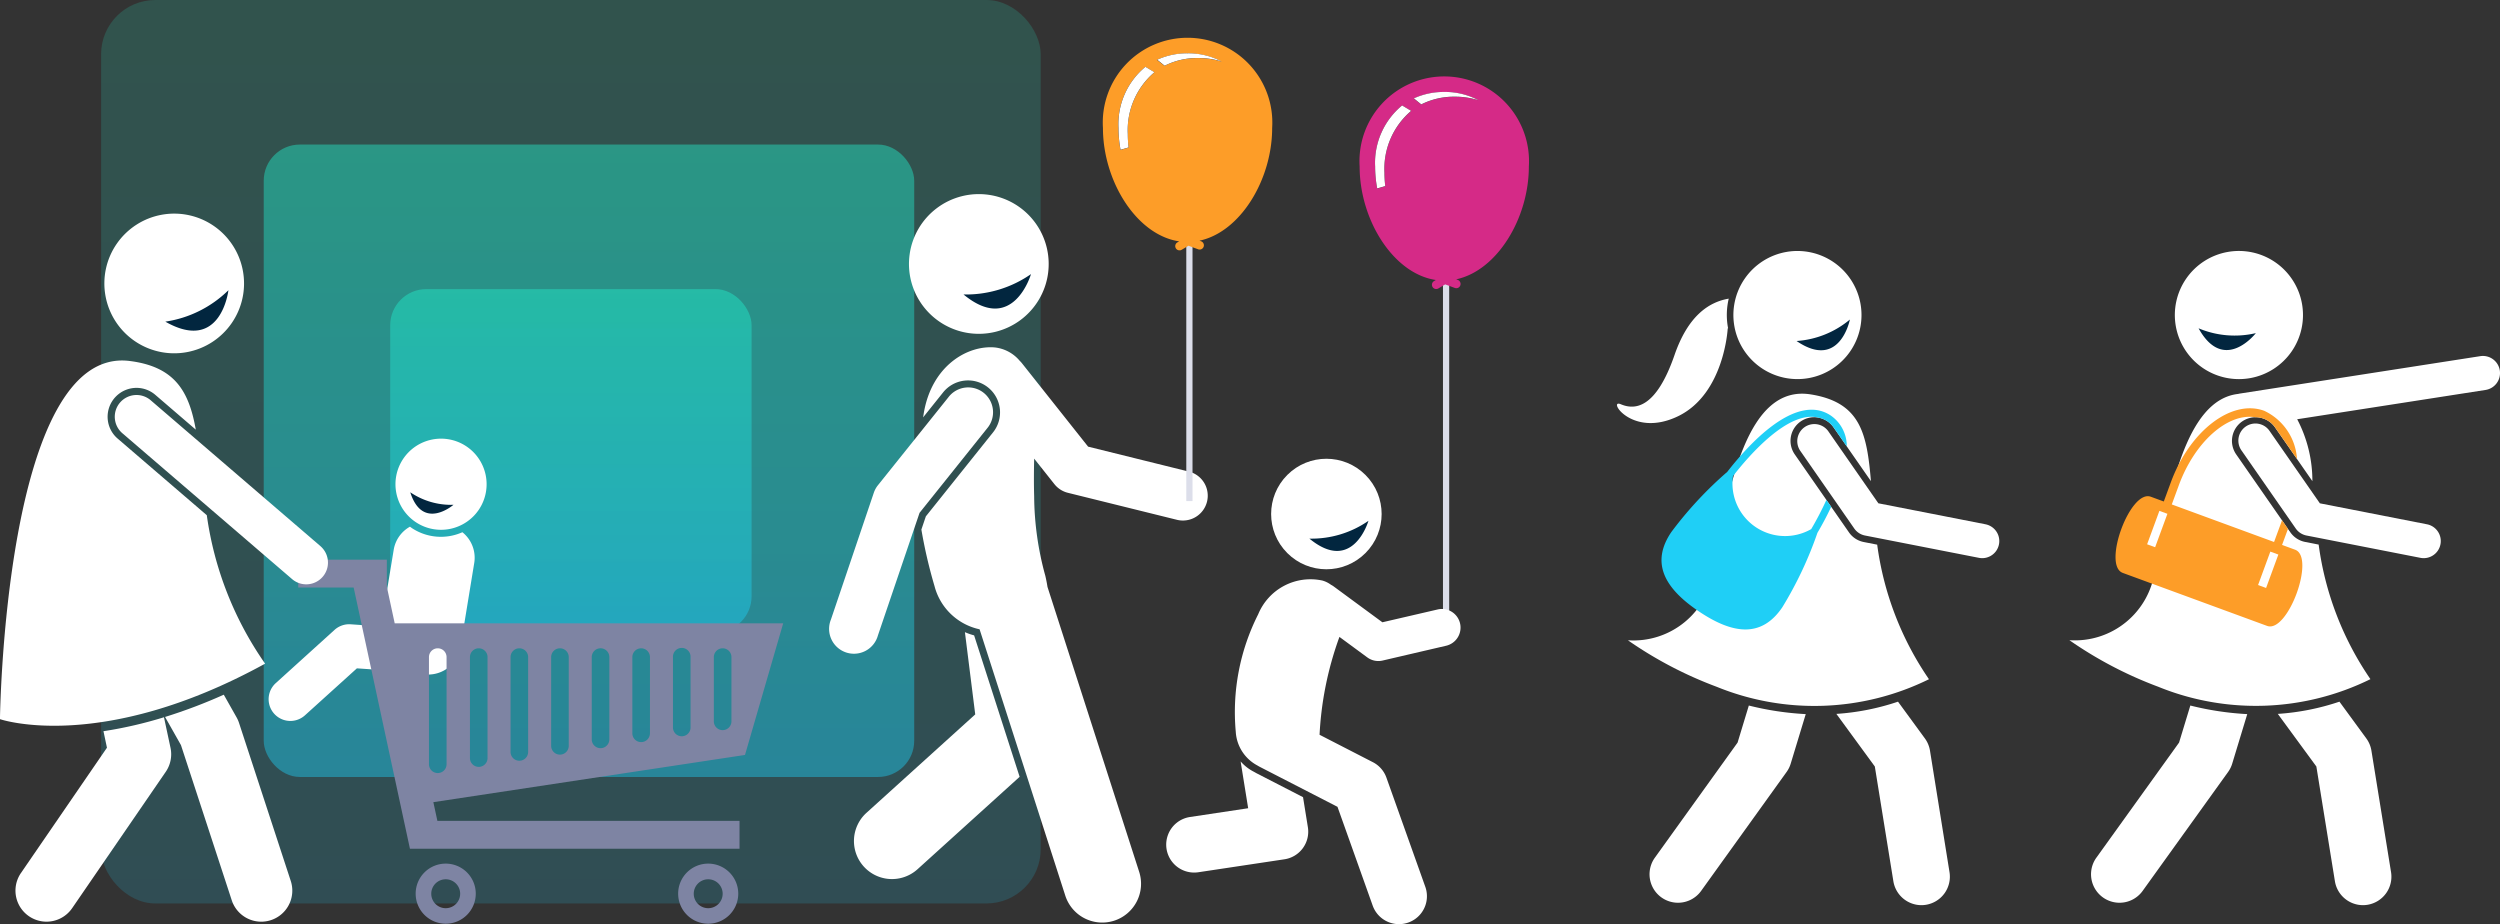
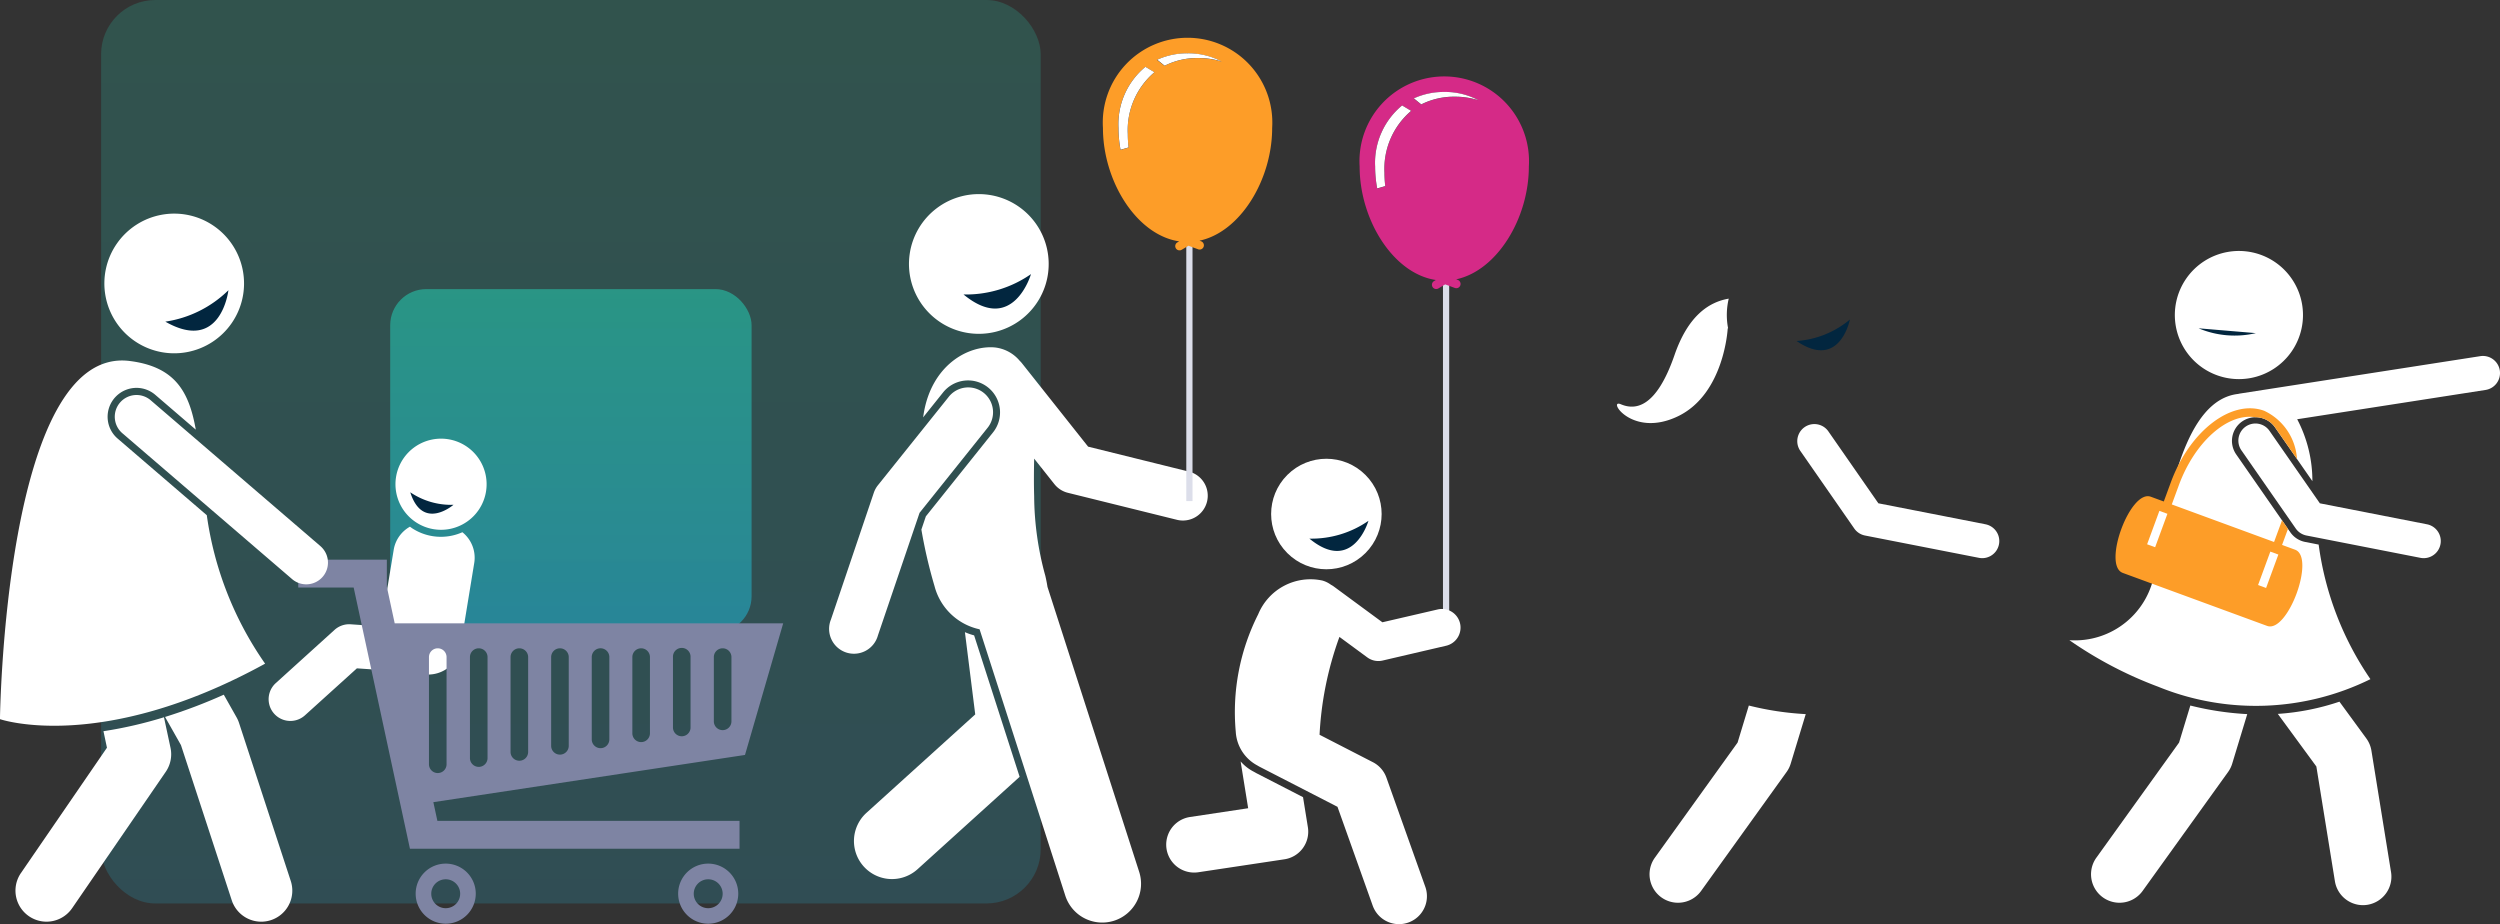
<svg xmlns="http://www.w3.org/2000/svg" width="138.357" height="51.144" viewBox="0 0 138.357 51.144">
  <rect x="0" y="0" width="138.357" height="51.144" fill="#333333" stroke="none" />
  <defs>
    <linearGradient id="a" x1="0.5" x2="0.5" y2="1" gradientUnits="objectBoundingBox">
      <stop offset="0" stop-color="#22f1cd" />
      <stop offset="1" stop-color="#1fcff6" />
    </linearGradient>
  </defs>
  <g transform="translate(-706.405 -756)">
    <g transform="translate(0 -79)">
      <g transform="translate(909.446 810.719)">
        <g transform="translate(-88.513 38.17)">
          <path d="M1867.464,364.9a3.546,3.546,0,1,1-4.126-2.85A3.545,3.545,0,0,1,1867.464,364.9Z" transform="translate(-1854.596 -361.992)" fill="#fff" />
-           <path d="M1868.769,389.144a5.141,5.141,0,0,0,3.17.267S1870.175,391.687,1868.769,389.144Z" transform="translate(-1861.622 -384.864)" fill="#02263f" />
+           <path d="M1868.769,389.144a5.141,5.141,0,0,0,3.17.267Z" transform="translate(-1861.622 -384.864)" fill="#02263f" />
          <path d="M1898.75,523.82l1.026,6.349a1.577,1.577,0,0,0,1.554,1.325,1.613,1.613,0,0,0,.253-.021,1.576,1.576,0,0,0,1.3-1.807l-1.086-6.723a1.575,1.575,0,0,0-.284-.679l-1.486-2.032a13.389,13.389,0,0,1-3.411.677Z" transform="translate(-1885.084 -495.289)" fill="#fff" />
          <path d="M1835.876,523.648l-4.576,6.369a1.576,1.576,0,1,0,2.56,1.839l4.729-6.581a1.575,1.575,0,0,0,.228-.462l.832-2.74a16.445,16.445,0,0,1-3.15-.475Z" transform="translate(-1829.808 -496.441)" fill="#fff" />
          <path d="M1847.242,399.658a.946.946,0,0,0-1.08-.789l-11.739,1.826-1.561.243a.913.913,0,0,0-.1.021c-2.923.333-3.85,5.524-4.608,9.76a4.468,4.468,0,0,1-4.732,3.869,22.073,22.073,0,0,0,4.907,2.573,14.333,14.333,0,0,0,11.753-.417,17.157,17.157,0,0,1-2.865-7.447l-.746-.146a1.3,1.3,0,0,1-.823-.537l-2.995-4.309a1.308,1.308,0,0,1,2.149-1.493l2.068,2.975a7.332,7.332,0,0,0-.841-3.427l.523-.081,9.9-1.54A.946.946,0,0,0,1847.242,399.658Z" transform="translate(-1823.424 -393.047)" fill="#fff" />
          <path d="M1859.758,424l-.39,1.061,5.659,2.078.39-1.061c.017-.047.033-.095.05-.142l-2.533-3.645a1.307,1.307,0,0,1,1.06-2.054C1862.485,419.978,1860.648,421.575,1859.758,424Z" transform="translate(-1853.702 -411.031)" fill="none" />
          <path d="M1848.776,423.565l-.39,1.061-5.66-2.078.39-1.061c.89-2.423,2.727-4.02,4.237-3.763h.013a1.309,1.309,0,0,1,1.075.561l1.214,1.746a3.165,3.165,0,0,0-1.813-2.665c-1.805-.663-4.124,1.113-5.169,3.958l-.39,1.061-.719-.264c-1.146-.421-2.694,3.8-1.549,4.217L1848,429.27c1.145.421,2.694-3.8,1.548-4.217l-.719-.264.327-.89-.331-.477C1848.809,423.47,1848.793,423.517,1848.776,423.565Z" transform="translate(-1837.061 -408.52)" fill="#fd9d28" />
          <path d="M1884.526,423.079a.946.946,0,1,0-1.553,1.08l2.995,4.309a.944.944,0,0,0,.595.388l6.305,1.235a.926.926,0,0,0,.183.018.946.946,0,0,0,.181-1.874l-5.929-1.161Z" transform="translate(-1873.443 -413.108)" fill="#fff" />
          <rect width="1.97" height="0.473" transform="matrix(0.345, -0.939, 0.939, 0.345, 4.299, 16.233)" fill="#fff" />
          <rect width="1.97" height="0.473" transform="translate(10.44 18.488) rotate(-69.854)" fill="#fff" />
        </g>
      </g>
      <g transform="translate(795.891 848.889)">
        <g transform="translate(0 0)">
-           <path d="M1746.8,522.943a1.576,1.576,0,0,0-.284-.679l-1.486-2.032a13.388,13.388,0,0,1-3.411.677l2.128,2.911,1.026,6.349a1.577,1.577,0,0,0,1.554,1.325,1.61,1.61,0,0,0,.253-.021,1.576,1.576,0,0,0,1.3-1.807Z" transform="translate(-1729.475 -495.289)" fill="#fff" />
          <path d="M1680.876,523.648l-4.577,6.369a1.576,1.576,0,1,0,2.56,1.839l4.729-6.581a1.575,1.575,0,0,0,.228-.462l.832-2.74a16.446,16.446,0,0,1-3.15-.475Z" transform="translate(-1674.199 -496.441)" fill="#fff" />
-           <path d="M1680.65,419.751l-2.995-4.309a1.308,1.308,0,0,1,2.149-1.493l2.068,2.975c-.223-2.63-.569-4.358-3.326-4.8-3.548-.573-4.569,5.144-5.391,9.738a4.468,4.468,0,0,1-4.732,3.869,22.072,22.072,0,0,0,4.907,2.572,14.333,14.333,0,0,0,11.753-.417,17.159,17.159,0,0,1-2.865-7.447l-.746-.146A1.3,1.3,0,0,1,1680.65,419.751Z" transform="translate(-1667.815 -404.185)" fill="#fff" />
          <path d="M1670.745,378.736c-1.113.189-2.255.962-3,3.12-1.023,2.959-2.186,3.057-2.967,2.726s.595,1.9,3.16.662,2.75-4.854,2.75-4.854l.021-.021c0-.008,0-.015-.005-.022A3.9,3.9,0,0,1,1670.745,378.736Z" transform="translate(-1664.558 -376.097)" fill="#fff" />
-           <path d="M1708.339,362.051a3.545,3.545,0,1,0,4.125,2.85A3.546,3.546,0,0,0,1708.339,362.051Z" transform="translate(-1698.987 -361.992)" fill="#fff" />
          <g transform="translate(9.941 3.795)">
            <path d="M1727.622,387.257a5.14,5.14,0,0,0,2.951-1.188S1730.021,388.9,1727.622,387.257Z" transform="translate(-1727.622 -386.069)" fill="#02263f" />
          </g>
          <g transform="translate(2.464 8.781)">
            <path d="M1705.3,423.5a2.912,2.912,0,0,0,4.331,2.931,17.292,17.292,0,0,0,.838-1.619l-1.749-2.516a1.3,1.3,0,0,1,1.331-2.027C1708.386,419.817,1706.2,422.329,1705.3,423.5Z" transform="translate(-1701.338 -419.817)" fill="none" />
-             <path d="M1688.48,424.313a2.912,2.912,0,0,1-4.331-2.931c.908-1.169,3.091-3.681,4.751-3.232a1.307,1.307,0,0,1,.817.534l.731,1.052a2.059,2.059,0,0,0-.874-1.7c-1.982-1.342-4.689,1.749-5.739,3.108a21.019,21.019,0,0,0-3.1,3.337c-1.151,1.7-.378,3.1,1.516,4.379s3.478,1.48,4.629-.22a21.02,21.02,0,0,0,1.944-4.121c.217-.368.495-.872.76-1.441l-.264-.38A17.27,17.27,0,0,1,1688.48,424.313Z" transform="translate(-1680.192 -417.701)" fill="#1fcff6" />
          </g>
          <path d="M1738.231,428.234l-5.929-1.161-2.776-3.994a.946.946,0,0,0-1.553,1.08l2.995,4.309a.944.944,0,0,0,.595.388l6.305,1.235a.929.929,0,0,0,.183.018.946.946,0,0,0,.181-1.874Z" transform="translate(-1717.834 -413.108)" fill="#fff" />
        </g>
      </g>
    </g>
    <g transform="translate(209 -3008)">
      <rect width="52" height="50" rx="3" transform="translate(503 3764)" opacity="0.166" fill="url(#a)" />
-       <rect width="36" height="35" rx="2" transform="translate(512 3772)" opacity="0.427" fill="url(#a)" />
      <rect width="20" height="19" rx="2" transform="translate(519 3780)" opacity="0.427" fill="url(#a)" />
    </g>
    <g transform="translate(0 -3.087)">
      <g transform="translate(756.71 769.829)">
        <path d="M1362.989,361.165a3.866,3.866,0,1,1-3.269-4.383A3.866,3.866,0,0,1,1362.989,361.165Z" transform="translate(-1355.297 -356.741)" fill="#fff" />
      </g>
      <g transform="translate(759.729 774.257)">
        <path d="M1372.869,383.641a6.3,6.3,0,0,0,3.734-1.127S1375.62,385.905,1372.869,383.641Z" transform="translate(-1372.869 -382.514)" fill="#02263f" />
      </g>
      <g transform="translate(752.324 778.306)">
        <path d="M1374.1,412.954l-5.559-1.377-3.661-4.616a1.355,1.355,0,0,0-.126-.137,2.088,2.088,0,0,0-1.388-.738c-1.507-.122-3.475,1.011-3.918,3.635-.013.081-.024.158-.037.237l1.087-1.358a1.77,1.77,0,1,1,2.764,2.211l-3.7,4.625-.247.73a26.831,26.831,0,0,0,.726,3.127,3.293,3.293,0,0,0,2.495,2.393l4.734,14.711a2.148,2.148,0,1,0,4.089-1.316l-5.065-15.74c-.029-.187-.068-.39-.119-.612a16.891,16.891,0,0,1-.619-4.409c-.02-.71-.014-1.409,0-2.08l1.12,1.412a1.375,1.375,0,0,0,.746.48l6.014,1.489a1.375,1.375,0,1,0,.661-2.669Z" transform="translate(-1354.242 -406.078)" fill="#fff" />
        <path d="M1343.714,497.831l.571,4.552-6.019,5.447a2.105,2.105,0,0,0,2.825,3.122l5.651-5.115-2.519-7.828A3.356,3.356,0,0,1,1343.714,497.831Z" transform="translate(-1336.232 -482.065)" fill="#fff" />
        <path d="M1334.742,426.1l3.744-4.68a1.375,1.375,0,1,0-2.147-1.717l-3.9,4.869a1.373,1.373,0,0,0-.229.418l-2.373,7.016a1.375,1.375,0,1,0,2.6.881Z" transform="translate(-1329.77 -416.938)" fill="#fff" />
      </g>
      <g transform="translate(772.058 772.459)">
        <rect width="0.344" height="14.359" fill="#dcdeea" />
      </g>
      <g transform="translate(767.445 761.18)">
        <path d="M1427.133,280.346a4.692,4.692,0,1,0-9.365,0c0,2.931,1.849,5.923,4.217,6.276l-.1.06a.236.236,0,1,0,.242.406l.379-.226a.239.239,0,0,0,.031.015l.5.185a.236.236,0,1,0,.163-.444l-.089-.033C1425.386,286.1,1427.133,283.194,1427.133,280.346Z" transform="translate(-1417.768 -275.358)" fill="#fd9d28" />
      </g>
      <g transform="translate(768.304 762.04)">
        <g transform="translate(2.139)">
          <path d="M1438.8,280.82a4.216,4.216,0,0,0-1.319-.2,4.012,4.012,0,0,0-1.852.426l-.416-.328a3.982,3.982,0,0,1,1.684-.356A3.918,3.918,0,0,1,1438.8,280.82Z" transform="translate(-1435.218 -280.358)" />
        </g>
        <g transform="translate(0 0.746)">
          <path d="M1424.262,284.7l.5.3a4.2,4.2,0,0,0-1.477,3.417,6.62,6.62,0,0,0,.043.746l-.444.132a6.6,6.6,0,0,1-.114-1.21A4.11,4.11,0,0,1,1424.262,284.7Z" transform="translate(-1422.77 -284.698)" />
        </g>
        <g transform="translate(0 0.746)">
          <path d="M1423.329,289.159a6.62,6.62,0,0,1-.043-.746,4.2,4.2,0,0,1,1.477-3.417l-.5-.3a4.11,4.11,0,0,0-1.492,3.383,6.6,6.6,0,0,0,.114,1.21Z" transform="translate(-1422.77 -284.698)" fill="#fff" />
        </g>
        <g transform="translate(2.139)">
          <path d="M1435.634,281.043a4.012,4.012,0,0,1,1.852-.426,4.216,4.216,0,0,1,1.319.2,3.918,3.918,0,0,0-1.9-.462,3.982,3.982,0,0,0-1.684.356Z" transform="translate(-1435.218 -280.358)" fill="#fff" />
        </g>
      </g>
      <g transform="translate(786.263 773.481)">
        <g transform="translate(0 0)">
          <rect width="0.344" height="19.428" fill="#dcdeea" />
        </g>
      </g>
      <g transform="translate(781.65 763.319)">
        <path d="M1509.8,323.846a4.692,4.692,0,1,0-9.365,0c0,2.931,1.849,5.923,4.217,6.276l-.1.06a.236.236,0,0,0,.242.406l.379-.226a.26.26,0,0,0,.031.015l.5.185a.236.236,0,1,0,.162-.444l-.089-.033C1508.052,329.6,1509.8,326.694,1509.8,323.846Z" transform="translate(-1500.434 -318.858)" fill="#d52a87" />
      </g>
      <g transform="translate(782.509 764.179)">
        <g transform="translate(2.139)">
          <path d="M1521.472,324.32a4.217,4.217,0,0,0-1.319-.2,4.014,4.014,0,0,0-1.852.426l-.416-.328a3.982,3.982,0,0,1,1.684-.356A3.919,3.919,0,0,1,1521.472,324.32Z" transform="translate(-1517.885 -323.858)" />
        </g>
        <g transform="translate(0 0.746)">
          <path d="M1506.929,328.2l.5.3a4.205,4.205,0,0,0-1.478,3.417,6.62,6.62,0,0,0,.044.746l-.444.132a6.6,6.6,0,0,1-.114-1.21A4.11,4.11,0,0,1,1506.929,328.2Z" transform="translate(-1505.436 -328.198)" />
        </g>
        <g transform="translate(0 0.746)">
          <path d="M1505.995,332.659a6.62,6.62,0,0,1-.044-.746,4.205,4.205,0,0,1,1.478-3.417l-.5-.3a4.11,4.11,0,0,0-1.493,3.383,6.6,6.6,0,0,0,.114,1.21Z" transform="translate(-1505.436 -328.198)" fill="#fff" />
        </g>
        <g transform="translate(2.139)">
          <path d="M1518.3,324.543a4.014,4.014,0,0,1,1.852-.426,4.217,4.217,0,0,1,1.319.2,3.919,3.919,0,0,0-1.9-.462,3.982,3.982,0,0,0-1.684.356Z" transform="translate(-1517.885 -323.858)" fill="#fff" />
        </g>
      </g>
      <g transform="translate(775.486 783.21)">
        <circle cx="3.058" cy="3.058" r="3.058" transform="translate(0 4.324) rotate(-45)" fill="#fff" />
      </g>
      <g transform="translate(770.947 791.128)">
        <path d="M1442.989,540a2.448,2.448,0,0,1-.727-.57l.418,2.592-3.219.485a1.546,1.546,0,1,0,.46,3.058l4.764-.717a1.546,1.546,0,0,0,1.3-1.775l-.268-1.663-2.587-1.331C1443.079,540.05,1443.034,540.024,1442.989,540Z" transform="translate(-1438.145 -529.333)" fill="#fff" />
        <path d="M1472.794,483.151a1.031,1.031,0,0,0-1.237-.772l-2.972.689-.089.021-2.7-1.987a1.028,1.028,0,0,0-.145-.088,1.459,1.459,0,0,0-.481-.236,3.129,3.129,0,0,0-3.547,1.866,11.991,11.991,0,0,0-1.242,6.507,2.255,2.255,0,0,0,1.194,1.861c.04.025.081.049.123.071l4.313,2.219.026.074,1.921,5.392a1.546,1.546,0,1,0,2.913-1.038l-2.126-5.968-.026-.074a1.545,1.545,0,0,0-.749-.856l-2.952-1.518a18.546,18.546,0,0,1,1.1-5.416l1.543,1.135a1.032,1.032,0,0,0,.844.174l.089-.021,3.434-.8A1.031,1.031,0,0,0,1472.794,483.151Z" transform="translate(-1456.532 -480.691)" fill="#fff" />
      </g>
      <g transform="translate(778.873 787.91)">
        <path d="M1484.274,462.951a5.514,5.514,0,0,0,3.266-.986S1486.68,464.932,1484.274,462.951Z" transform="translate(-1484.274 -461.965)" fill="#02263f" />
      </g>
      <g transform="translate(721.281 783.361)">
        <path d="M1157.05,463.946c-.044-.029-.084-.061-.127-.092a1.8,1.8,0,0,0-.9,1.277l-.7,4.242-1.682-.117a1.209,1.209,0,0,0-.891.308l-3.254,2.947a1.2,1.2,0,1,0,1.615,1.783l2.875-2.6,2.918.2.74.121a1.81,1.81,0,0,0,2.072-1.489l.764-4.665a1.808,1.808,0,0,0-.656-1.7A2.916,2.916,0,0,1,1157.05,463.946Z" transform="translate(-1149.11 -458.98)" fill="#fff" />
        <path d="M1193.808,435.9a2.522,2.522,0,1,0,.735,3.49A2.522,2.522,0,0,0,1193.808,435.9Z" transform="translate(-1182.898 -435.488)" fill="#fff" />
      </g>
      <g transform="translate(729.11 786.331)">
        <path d="M1194.673,452.777a4.024,4.024,0,0,0,2.392.693S1195.361,454.946,1194.673,452.777Z" transform="translate(-1194.673 -452.777)" fill="#02263f" />
      </g>
      <g transform="translate(722.911 790.066)">
        <path d="M1185.438,478.028h-21.5l-.435-2.021v-1.5H1158.6v1.541h3.067l3.114,14.455h18.241v-1.541H1166.3l-.223-1.036,17.247-2.613Zm-18.63,7.8a.487.487,0,1,1-.974,0v-5.93a.487.487,0,1,1,.974,0Zm2.268-.342a.487.487,0,0,1-.974,0v-5.588a.487.487,0,0,1,.974,0Zm2.247-.34a.487.487,0,1,1-.974,0v-5.248a.487.487,0,1,1,.974,0Zm2.247-.338a.487.487,0,1,1-.974,0v-4.91a.487.487,0,1,1,.974,0Zm2.247-.357a.487.487,0,1,1-.974,0v-4.554a.487.487,0,0,1,.974,0Zm2.247-.336a.487.487,0,1,1-.974,0v-4.217a.487.487,0,1,1,.974,0Zm2.247-.345a.487.487,0,1,1-.973,0v-3.872a.487.487,0,1,1,.973,0Zm2.263-.317a.487.487,0,1,1-.974,0v-3.555a.487.487,0,0,1,.974,0Z" transform="translate(-1158.6 -474.511)" fill="#7e84a3" />
        <path d="M1198.079,572.374a1.663,1.663,0,1,0,1.663,1.663A1.663,1.663,0,0,0,1198.079,572.374Zm0,2.467a.8.8,0,1,1,.8-.8A.8.8,0,0,1,1198.079,574.841Z" transform="translate(-1189.918 -555.558)" fill="#7e84a3" />
        <path d="M1282.621,572.374a1.663,1.663,0,1,0,1.663,1.663A1.663,1.663,0,0,0,1282.621,572.374Zm0,2.467a.8.8,0,1,1,.8-.8A.8.8,0,0,1,1282.621,574.841Z" transform="translate(-1259.933 -555.558)" fill="#7e84a3" />
      </g>
      <g transform="translate(706.405 770.911)">
        <path d="M1116.579,520.75l2.811,8.588a1.718,1.718,0,0,0,3.266-1.069l-2.864-8.749a1.714,1.714,0,0,0-.137-.31l-.706-1.251a28.955,28.955,0,0,1-3.25,1.232Z" transform="translate(-1106.564 -491.337)" fill="#fff" />
        <path d="M1072.6,526.919l-4.761,6.937a1.718,1.718,0,1,0,2.834,1.945l5.18-7.546a1.718,1.718,0,0,0,.264-1.332l-.361-1.689a23.24,23.24,0,0,1-3.349.772Z" transform="translate(-1066.681 -497.363)" fill="#fff" />
        <path d="M1068.5,413.569a1.6,1.6,0,0,1,1.658-1.717,1.6,1.6,0,0,1,.977.385l2.241,1.926c-.374-2.092-1.129-3.481-3.66-3.8-6.929-.871-7.178,19.822-7.178,19.822s5.572,1.928,14.674-3.071a18.862,18.862,0,0,1-3.227-8.216l-4.932-4.239A1.587,1.587,0,0,1,1068.5,413.569Z" transform="translate(-1062.54 -402.209)" fill="#fff" />
        <path d="M1100.729,370.7a3.865,3.865,0,1,0-4.5-3.107A3.865,3.865,0,0,0,1100.729,370.7Z" transform="translate(-1090.39 -363.035)" fill="#fff" />
        <path d="M1110.89,429.805l-9.393-8.072a1.2,1.2,0,1,0-1.568,1.825l9.393,8.072a1.2,1.2,0,1,0,1.568-1.824Z" transform="translate(-1093.158 -411.406)" fill="#fff" />
      </g>
      <g transform="translate(715.555 775.149)">
        <path d="M1115.787,389.439a6.3,6.3,0,0,0,3.491-1.739S1118.879,391.208,1115.787,389.439Z" transform="translate(-1115.787 -387.7)" fill="#02263f" />
      </g>
    </g>
  </g>
</svg>